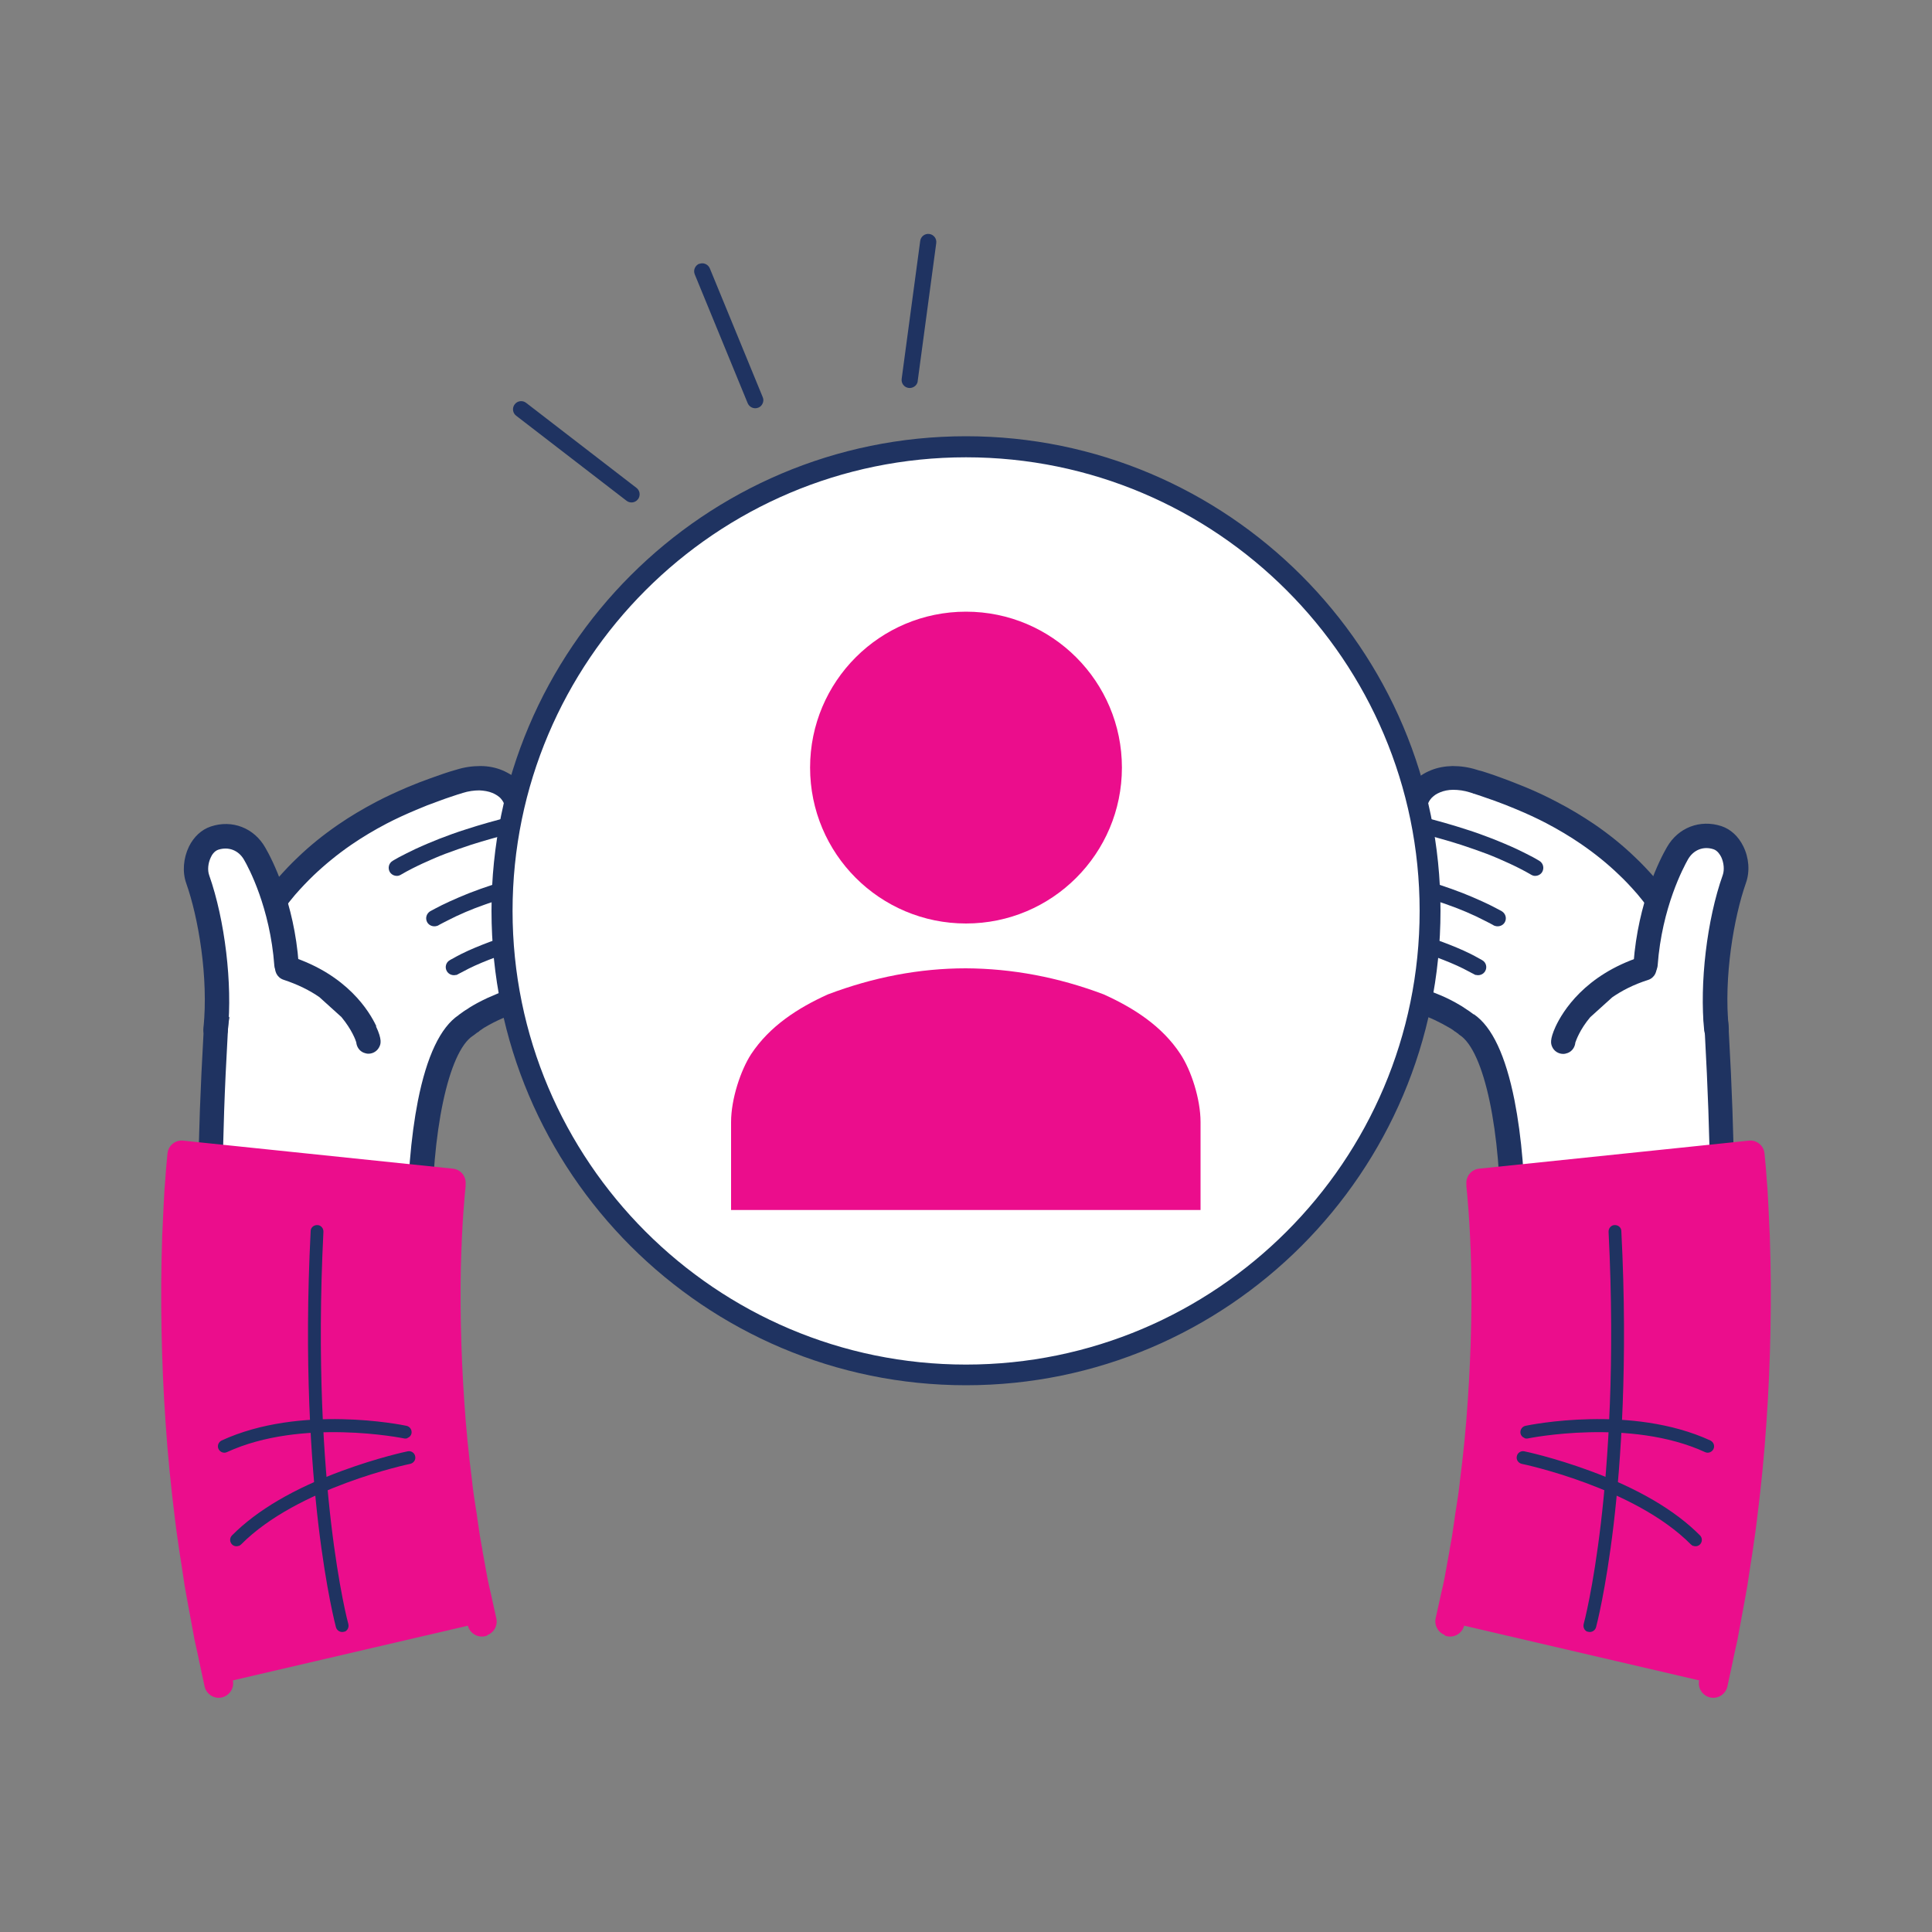
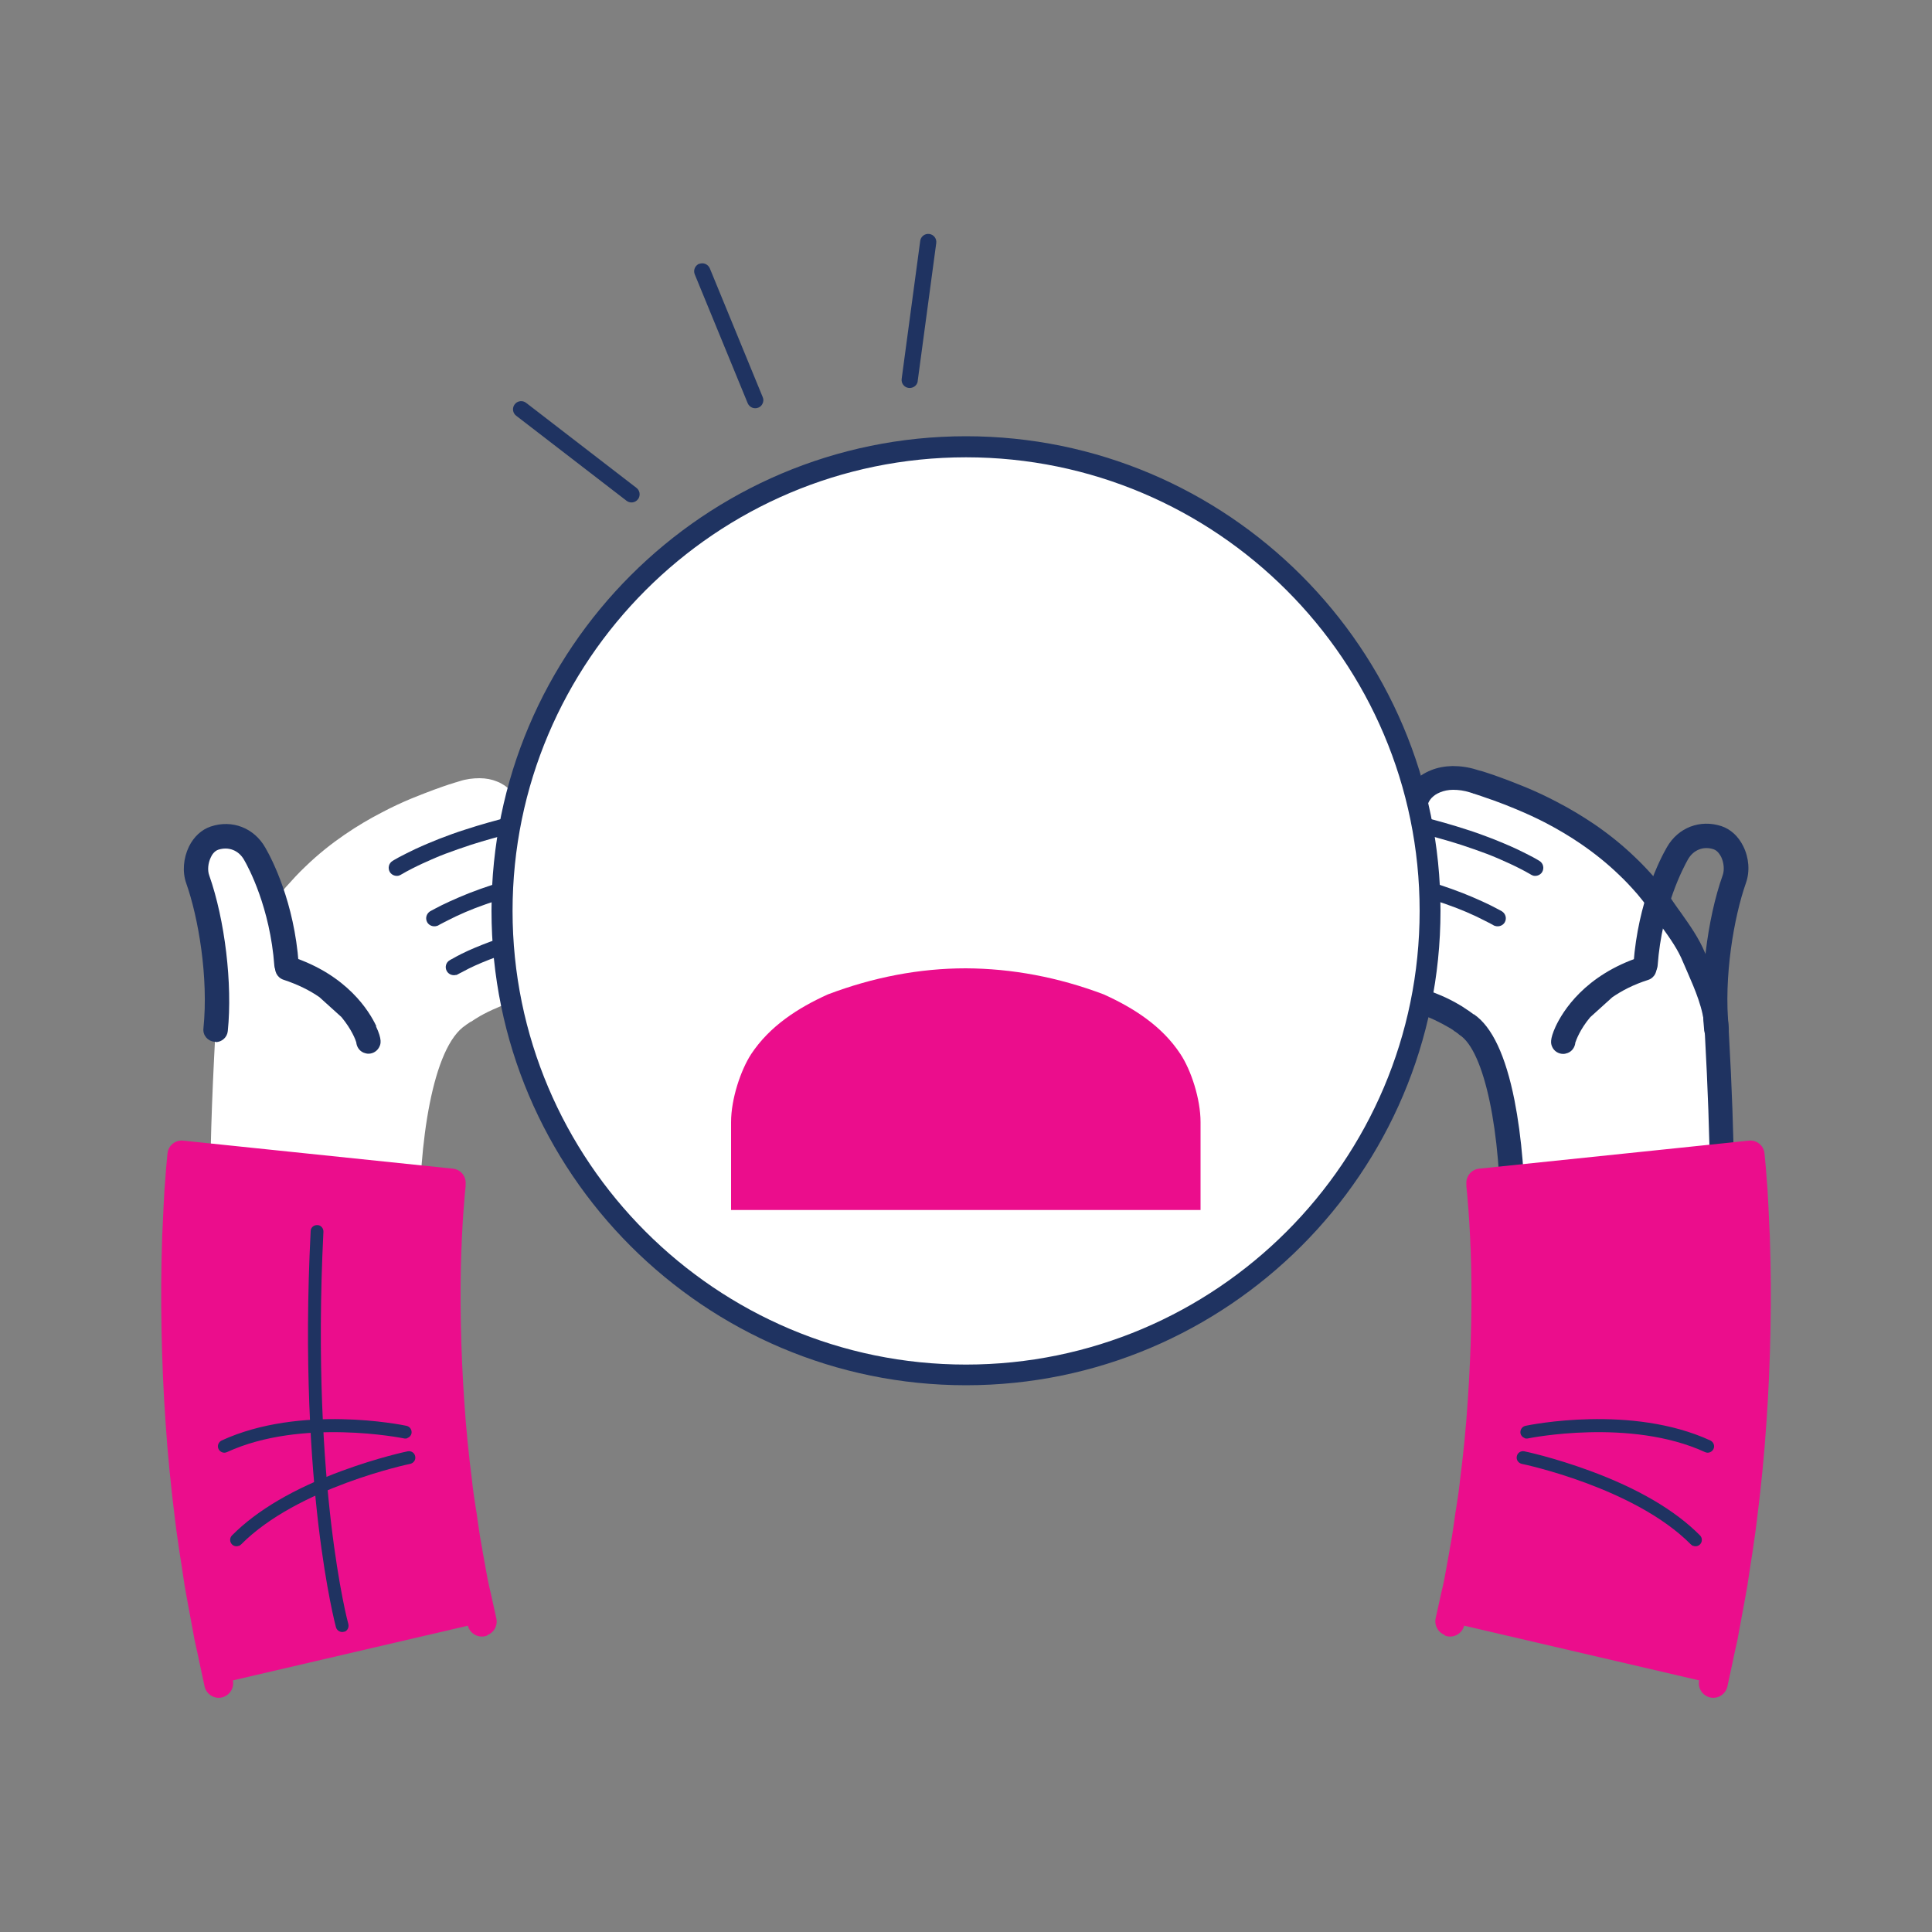
<svg xmlns="http://www.w3.org/2000/svg" id="Layer_1" data-name="Layer 1" viewBox="0 0 100 100">
  <rect x="0" y="0" width="100" height="100" fill="#808080" stroke="none" />
  <defs>
    <style>      .cls-1 {        fill: #fff;      }      .cls-2 {        fill: #1f3361;      }      .cls-3 {        fill: #eb0d8c;      }    </style>
  </defs>
  <g>
    <path class="cls-2" d="m26.64,20.93c-.14.18-.11.45.08.59l5.71,4.4c.18.14.45.11.59-.08.02-.02.03-.04.04-.06.09-.18.05-.4-.12-.53l-5.71-4.4c-.18-.14-.45-.11-.59.08Z" />
    <path class="cls-2" d="m48.1,12.11c-.23-.03-.44.13-.47.36l-.96,7.14c-.03.23.13.44.36.47.18.02.35-.07.43-.22.02-.04.04-.09.04-.14l.96-7.14c.03-.23-.13-.44-.36-.47Z" />
    <path class="cls-2" d="m36.19,13.65c-.21.09-.32.33-.23.55l2.74,6.67c.09.21.33.32.55.23.1-.04.17-.11.21-.19.06-.11.07-.24.02-.35l-2.74-6.67c-.09-.21-.33-.32-.55-.23Z" />
  </g>
  <g>
    <g>
      <g>
        <path class="cls-1" d="m89.19,63.38c-.11-4.42-.11-5.73-.35-10.16-.07-1.34-.77-2.7-1.16-3.63-.39-.94-.98-1.66-1.56-2.5-.29-.42-.6-.82-.92-1.2-.32-.37-.66-.73-1-1.05-.68-.65-1.38-1.2-2.04-1.66-.67-.46-1.3-.82-1.89-1.13-.58-.3-1.11-.54-1.57-.74-.46-.2-.86-.35-1.18-.46-.32-.12-.57-.2-.74-.26-.17-.06-.26-.08-.26-.08-.04-.01-.09-.03-.13-.04l-.16-.05c-.37-.11-.72-.16-1.05-.16-.33,0-.63.07-.9.17-.13.05-.25.12-.37.19-.11.08-.21.16-.3.25-.18.19-.3.41-.36.66-.07.26-.06.53.01.79l-.06-.02c-.63-.16-1.24-.1-1.73.15-.12.06-.23.13-.33.21-.1.08-.19.17-.27.26-.16.19-.27.41-.34.65-.1.38-.06.77.12,1.13.17.36.46.67.84.91-.23.22-.41.49-.48.8-.2.81.3,1.66,1.08,2.12-.21.21-.36.47-.43.76-.06.25-.07.51-.02.75.05.24.14.48.27.69.13.21.3.4.49.56.19.16.4.27.63.35,0,0,.21.07.5.17.29.11.66.25.99.4.33.15.61.31.8.42.05.03.09.06.13.08.04.02.07.04.09.06.03.02.05.03.06.04.01,0,.02.01.02.01.02.01.04.02.06.03,0,0,.02.01.06.04.02.01.04.03.07.05.01.01.03.02.05.03.01.01.03.03.05.04,1.73,1.12,2.44,6.19,2.4,10.52l10.9-.18Z" />
        <path class="cls-2" d="m78.28,64.19h0c-.35,0-.63-.29-.62-.64.05-4.97-.83-9.16-2.11-9.98-.02-.01-.04-.03-.06-.05l-.05-.04s-.02-.01-.02-.01l-.06-.05s-.08-.04-.11-.07l-.02-.02s0,0,0,0l-.12-.08s-.03-.02-.05-.03l-.07-.04c-.2-.12-.47-.26-.72-.38-.28-.13-.62-.27-.94-.38-.28-.1-.48-.16-.48-.16-.31-.1-.6-.26-.85-.47-.24-.19-.45-.43-.62-.71-.17-.28-.29-.59-.35-.9-.07-.35-.06-.69.03-1.02.04-.16.1-.32.18-.47-.7-.65-1.03-1.56-.82-2.41.05-.19.12-.37.22-.54-.22-.22-.4-.47-.53-.74-.24-.5-.3-1.04-.16-1.56.09-.33.24-.63.46-.89.11-.13.23-.24.36-.35.14-.11.28-.2.44-.28.42-.22.91-.32,1.41-.31.01-.07.02-.14.04-.21.09-.35.26-.67.52-.94.12-.12.25-.24.4-.34.15-.1.31-.18.48-.25.34-.14.72-.21,1.12-.22.42,0,.84.06,1.25.19l.13.04c.05.01.11.03.16.04l.34.11c.17.06.4.13.68.24.42.15.81.31,1.21.47.58.24,1.11.49,1.62.76.7.36,1.34.75,1.95,1.16.76.52,1.48,1.1,2.12,1.72.33.31.67.67,1.04,1.09.39.46.7.86.96,1.26.12.18.25.35.37.52.45.64.92,1.29,1.25,2.09.06.16.14.32.22.5.41.94.92,2.11.99,3.33.2,3.57.23,5.1.3,7.87.02.68.03,1.43.06,2.3,0,.35-.27.64-.61.65-.34.01-.64-.27-.65-.61-.02-.87-.04-1.63-.05-2.31-.06-2.76-.1-4.29-.29-7.83-.05-1-.51-2.05-.88-2.9-.08-.19-.16-.36-.23-.53-.27-.67-.68-1.24-1.11-1.84-.13-.18-.25-.36-.38-.54-.25-.36-.53-.73-.88-1.15-.34-.39-.65-.72-.95-1-.6-.58-1.26-1.11-1.96-1.59-.57-.39-1.17-.75-1.82-1.09-.48-.25-.98-.48-1.53-.71-.38-.16-.76-.31-1.15-.45-.28-.1-.5-.17-.66-.23l-.33-.11s-.04-.01-.06-.02c-.02,0-.04,0-.06-.02l-.16-.05c-.29-.09-.57-.13-.86-.13-.24,0-.48.05-.67.13-.09.04-.18.08-.25.13-.07.05-.13.1-.19.16-.1.11-.18.24-.21.38-.04.15-.03.31,0,.47.06.22,0,.45-.16.61-.16.16-.39.22-.61.17l-.06-.02c-.47-.12-.92-.08-1.29.1-.08.04-.16.09-.23.14-.06.05-.12.11-.17.17-.1.12-.17.26-.21.41-.06.23-.03.47.07.69.12.25.33.48.61.65.17.1.28.28.29.48.02.2-.06.39-.2.52-.15.14-.25.3-.3.49-.12.5.2,1.08.78,1.42.17.1.28.27.31.46.03.19-.04.39-.18.53-.13.13-.23.29-.27.47-.04.15-.04.31-.01.47.03.16.09.32.19.47.09.15.21.29.35.4.13.11.28.19.44.24,0,0,.22.07.52.18.35.13.73.28,1.04.42.41.19.71.37.86.46l.06.04s.06.04.09.06l.09.06s.04.03.06.04c.02.01.04.02.06.04,0,0,.04.02.1.07l.11.08s.03.02.04.03h.02c.94.64,1.64,2.14,2.1,4.45.37,1.88.57,4.22.54,6.59,0,.35-.28.62-.63.62Z" />
      </g>
      <path class="cls-2" d="m79.34,45.32c.18.05.38-.02.48-.18.12-.2.06-.46-.14-.58,0,0-.04-.02-.1-.06l-.23-.13c-.24-.13-.55-.28-.86-.43-.41-.19-.82-.36-1.22-.52-.44-.17-.9-.34-1.38-.49-.73-.24-1.55-.47-2.5-.71l-1.08-.27c-.23-.06-.45.08-.51.31-.06.23.08.45.31.51l1.07.27c.93.24,1.74.46,2.45.69.46.15.91.31,1.34.47.39.15.78.32,1.17.5.41.19.69.34.82.41l.23.13s.06.03.07.04c.03.02.06.03.1.04Z" />
      <path class="cls-2" d="m77.4,47.93c.18.05.38-.02.48-.18.12-.2.06-.45-.14-.58,0,0-.03-.02-.09-.05l-.19-.1c-.19-.1-.44-.23-.71-.35-.35-.16-.7-.31-1.03-.44-.38-.15-.78-.29-1.2-.43-.65-.21-1.4-.43-2.29-.65l-1.04-.26-.2.82,1.04.26c.87.22,1.6.43,2.23.63.4.13.79.27,1.16.41.31.12.64.26.98.42.33.16.56.28.66.33l.19.1s.04.02.05.03c.03.02.06.03.1.04Z" />
-       <path class="cls-2" d="m76.39,50.46c.18.05.38-.02.48-.19.12-.2.05-.46-.15-.57l-.05-.03s-.07-.04-.13-.07l-.18-.1s0,0,0,0l-.25-.13c-.44-.22-.98-.44-1.49-.63-.6-.22-1.22-.4-1.63-.52-.85-.24-.85-.24-.96-.22-.23.04-.38.26-.34.49.03.17.16.3.32.34.05.01.34.09.75.21.4.11.99.29,1.57.5.49.18,1,.39,1.4.59l.42.22s.07.04.1.05l.05.03s.06.03.09.04Z" />
      <g>
-         <path class="cls-1" d="m88.89,43.37c-.78-.26-1.62.02-2.07.8-.38.66-1.43,2.78-1.65,5.75l3.67,3.37c-.26-2.57.21-5.76.92-7.79.27-.77-.1-1.88-.87-2.13Z" />
        <path class="cls-2" d="m88.84,53.92c-.32,0-.59-.24-.63-.57-.25-2.44.14-5.76.96-8.06.09-.26.06-.63-.08-.93-.06-.12-.19-.33-.39-.4-.53-.18-1.05.03-1.33.52-.22.39-1.35,2.48-1.57,5.49-.03.35-.32.61-.67.58-.35-.03-.61-.33-.58-.68.24-3.2,1.38-5.42,1.73-6.02.58-1.02,1.72-1.45,2.82-1.09.48.16.88.53,1.13,1.04.3.6.35,1.31.14,1.9-.62,1.76-1.16,4.86-.89,7.51.04.35-.22.66-.56.69-.02,0-.04,0-.06,0Z" />
      </g>
      <path class="cls-2" d="m85.73,49.92c-.11-.33-.46-.51-.8-.4-2.91.95-4.05,2.84-4.41,3.61-.32.7-.24.9-.19,1.03.1.25.34.39.58.39.08,0,.16-.02.24-.05.23-.09.37-.31.39-.54.04-.11.23-.67.77-1.31l1.14-1.03c.49-.34,1.1-.66,1.86-.9.33-.11.51-.46.4-.8Z" />
    </g>
    <g>
      <path class="cls-3" d="m90.61,59.81s0,.03,0,.09c0,.06.01.14.02.25,0,.11.02.24.04.39.01.16.03.33.04.52.01.19.03.41.05.64.01.23.03.48.04.74.04.53.06,1.12.08,1.77.1,2.58.06,5.99-.18,9.39-.12,1.7-.29,3.4-.49,4.99-.09.8-.21,1.56-.32,2.29-.05.36-.11.72-.16,1.06-.06.34-.12.67-.18.99-.12.63-.22,1.21-.32,1.73-.11.51-.21.96-.29,1.33-.16.74-.25,1.16-.25,1.16l-13.66-3.18s.08-.35.21-.96c.07-.3.15-.67.24-1.1.08-.43.17-.91.26-1.44.05-.26.1-.54.15-.82.04-.29.09-.58.13-.89.09-.61.2-1.25.27-1.92.17-1.34.31-2.77.41-4.21.2-2.88.23-5.78.15-7.92-.02-.53-.04-1.02-.07-1.45-.01-.21-.03-.41-.04-.6-.01-.18-.03-.35-.04-.5-.01-.15-.02-.28-.03-.39-.01-.11-.02-.21-.03-.28,0-.08-.01-.14-.02-.17,0-.04,0-.05,0-.05l13.95-1.45Z" />
      <path class="cls-3" d="m74.79,84.66s.07.02.11.03c.4.09.8-.17.89-.57l.21-.96c.02-.11.05-.23.08-.36.05-.22.11-.47.16-.75,0,0,0-.01,0-.02l.26-1.44c.02-.1.04-.19.05-.29.03-.18.07-.35.1-.54,0,0,0-.01,0-.02l.13-.89c.03-.18.05-.35.08-.53.07-.45.14-.92.19-1.42.18-1.41.32-2.84.42-4.25.19-2.64.24-5.56.15-8,0-.16-.01-.32-.02-.47-.01-.36-.03-.69-.05-1l-.04-.59s0,0,0-.01l-.04-.5c0-.06,0-.12-.01-.18l12.46-1.3c.01.15.03.31.04.49l.05.64.04.74c.03.39.04.82.06,1.28,0,.16.01.32.02.48.1,2.85.04,6.24-.18,9.3-.11,1.64-.28,3.3-.48,4.95,0,0,0,0,0,.01-.06.57-.15,1.14-.23,1.68-.03.2-.06.39-.09.58l-.16,1.05c-.04.22-.08.44-.12.65-.02.11-.04.22-.06.33l-.32,1.72c-.07.34-.14.65-.2.93-.03.14-.06.27-.09.39l-.25,1.15c-.09.4.17.8.57.89.4.09.8-.17.89-.57l.25-1.16c.03-.12.05-.25.08-.39.06-.28.13-.6.21-.95,0,0,0-.01,0-.02l.32-1.73c.02-.11.04-.22.06-.33.04-.22.08-.44.12-.67,0,0,0,0,0-.01l.16-1.06c.03-.19.06-.38.09-.57.08-.56.17-1.14.24-1.74.21-1.67.38-3.36.49-5.03.22-3.11.28-6.56.18-9.47,0-.17-.01-.32-.02-.48-.02-.46-.04-.9-.06-1.31l-.04-.74s0,0,0-.01l-.05-.64c-.01-.2-.03-.37-.04-.54l-.07-.74c-.04-.41-.41-.71-.82-.66l-13.95,1.45c-.2.02-.38.12-.5.27-.12.15-.18.35-.16.55v.05s0,0,0,0c0,.03,0,.08.01.15l.03.29c.01.1.02.23.03.38l.04.49.04.59s0,0,0,0c.02.29.03.61.05.96,0,.15.01.31.02.47.09,2.38.03,5.24-.15,7.83-.09,1.38-.23,2.78-.41,4.17,0,0,0,.01,0,.02-.05.46-.12.92-.19,1.36-.03.18-.06.36-.08.54l-.13.88c-.03.17-.06.34-.09.51-.02.1-.04.2-.05.3l-.26,1.43c-.05.26-.11.5-.16.72-.03.13-.06.25-.08.36l-.21.95c-.08.37.12.73.46.86Z" />
-       <path class="cls-2" d="m82.17,84.45s.02,0,.03.01c.18.05.36-.06.41-.23.02-.08.5-1.87.91-5.31.37-3.16.75-8.37.4-15.2,0-.18-.16-.32-.35-.31-.18,0-.32.17-.31.35.34,6.79-.03,11.95-.4,15.09-.4,3.39-.88,5.19-.89,5.21-.04.17.04.34.2.4Z" />
      <g>
        <path class="cls-2" d="m87.64,80.01c.12.05.26.02.35-.07.13-.13.13-.34,0-.47-1.29-1.3-3.21-2.43-5.72-3.35-1.85-.68-3.31-.99-3.37-1-.18-.04-.36.08-.39.26-.04.18.08.35.26.39.06.01,5.83,1.22,8.75,4.17.03.03.08.06.12.08Z" />
        <path class="cls-2" d="m78.91,74.44c.06.02.12.03.19.01.05-.01,5.28-1.07,9.15.71.17.08.36,0,.44-.16.08-.17,0-.36-.16-.44-4.08-1.88-9.34-.81-9.57-.76-.18.04-.29.21-.26.39.02.11.1.2.21.24Z" />
      </g>
    </g>
    <g>
      <g>
        <path class="cls-1" d="m29.35,44.72c.17-.36.22-.75.12-1.13-.06-.24-.18-.46-.34-.65-.08-.09-.17-.18-.27-.26-.1-.08-.21-.15-.33-.21-.49-.25-1.1-.31-1.73-.15l-.06.02c.07-.26.08-.52.01-.79-.06-.25-.19-.47-.36-.66-.09-.09-.19-.18-.3-.25-.11-.07-.23-.14-.37-.19-.26-.11-.57-.17-.9-.17-.33,0-.69.04-1.05.16l-.16.05s-.09.02-.13.04c0,0-.09.03-.26.08-.17.06-.42.14-.74.26-.32.12-.72.27-1.18.46-.46.19-.99.43-1.57.74-.58.3-1.22.67-1.89,1.13-.67.46-1.36,1-2.04,1.66-.34.32-.67.68-1,1.05-.32.38-.63.78-.92,1.2-.58.84-1.17,1.56-1.56,2.5-.39.94-1.08,2.29-1.16,3.63-.24,4.43-.24,5.73-.35,10.16l10.9.18c-.04-4.33.66-9.4,2.4-10.52.02-.01.03-.03.05-.04.02-.01.03-.02.05-.03.03-.02.05-.04.07-.05.04-.03.06-.04.06-.04.02,0,.04-.02.06-.03,0,0,0,0,.02-.01.01,0,.03-.02.06-.04.03-.02.06-.04.09-.06.04-.02.08-.05.13-.08.19-.12.47-.27.8-.42.33-.15.69-.3.99-.4.29-.11.51-.17.51-.17.23-.08.45-.2.63-.35.19-.15.36-.34.49-.56.13-.21.23-.45.27-.69.05-.24.04-.5-.02-.75-.08-.29-.23-.55-.43-.76.78-.45,1.28-1.3,1.08-2.12-.08-.31-.25-.58-.48-.8.37-.23.67-.55.84-.91Z" />
-         <path class="cls-2" d="m21.72,64.19c-.35,0-.63-.28-.63-.62-.02-2.37.17-4.71.54-6.59.46-2.32,1.17-3.81,2.11-4.44l.02-.02s.02-.02.03-.02l.11-.08c.07-.05.11-.08.11-.08.02-.01.04-.02.06-.04.01,0,.03-.02.05-.03,0,0,.02-.01.02-.01l.09-.06s.06-.04.09-.06l.05-.03c.16-.1.46-.27.87-.46.31-.14.69-.3,1.04-.42.3-.11.53-.18.53-.18.15-.05.29-.13.42-.23.14-.11.26-.25.35-.4.09-.15.16-.31.19-.48.03-.16.03-.32-.01-.48-.05-.18-.14-.34-.27-.47-.14-.14-.2-.33-.18-.53.03-.19.14-.36.31-.46.58-.34.9-.92.78-1.42-.04-.18-.15-.35-.3-.49-.14-.13-.22-.33-.2-.52.02-.2.13-.37.29-.48.27-.17.49-.4.61-.65.11-.23.13-.47.07-.69-.04-.15-.11-.28-.21-.4-.05-.06-.11-.12-.18-.17-.07-.05-.14-.1-.23-.14-.36-.18-.82-.22-1.29-.1l-.06.02c-.22.06-.45,0-.61-.17s-.22-.39-.16-.61c.04-.16.05-.32,0-.47-.04-.14-.11-.27-.21-.38-.05-.06-.12-.11-.19-.16-.07-.05-.16-.09-.25-.13-.19-.08-.43-.12-.67-.13-.27,0-.57.04-.85.13l-.16.05s-.04.01-.06.02c-.02,0-.04.01-.07.02l-.33.11c-.16.05-.38.13-.65.23-.4.14-.78.29-1.15.45-.55.23-1.05.46-1.53.71-.65.34-1.25.7-1.82,1.09-.7.48-1.36,1.02-1.96,1.59-.3.29-.62.62-.96,1.01-.35.42-.63.78-.87,1.14-.13.19-.26.37-.38.54-.43.6-.84,1.17-1.11,1.84-.07.16-.14.34-.23.53-.37.85-.83,1.9-.88,2.9-.2,3.55-.23,5.07-.29,7.84-.02.68-.03,1.43-.05,2.3,0,.35-.3.62-.65.61-.35,0-.62-.3-.61-.65.02-.87.04-1.62.05-2.3.06-2.78.1-4.31.3-7.88.07-1.23.58-2.39.99-3.33.08-.18.15-.35.22-.5.33-.8.8-1.46,1.25-2.09.12-.17.25-.34.37-.52.27-.39.57-.79.96-1.25.38-.43.72-.79,1.05-1.1.64-.62,1.36-1.2,2.12-1.72.61-.42,1.25-.8,1.95-1.17.51-.27,1.04-.51,1.62-.76.4-.17.79-.32,1.21-.47.28-.1.51-.18.68-.24l.34-.11c.06-.02.11-.03.17-.05l.14-.04c.41-.13.82-.19,1.25-.19.41,0,.79.08,1.13.22.17.07.33.16.48.25.16.11.29.22.41.35.25.27.43.58.51.94.02.07.03.14.04.21.5-.01.99.09,1.41.31.16.08.3.17.44.28.14.11.26.23.36.35.22.26.37.56.46.89.14.52.08,1.06-.16,1.57-.13.27-.31.52-.53.74.1.17.17.35.22.54.21.84-.12,1.76-.82,2.4.08.15.13.3.18.46.09.33.09.68.03,1.02-.06.32-.18.62-.36.91-.17.27-.38.51-.63.71-.24.2-.53.36-.83.46-.02,0-.22.07-.49.17-.32.11-.66.25-.94.38-.36.17-.63.33-.73.39l-.06.04s-.03.02-.04.03l-.12.08s0,0,0,0c0,0-.01.01-.02.02l-.02.02s-.07.05-.11.07l-.13.1s-.05.04-.07.05c-1.27.82-2.16,5.02-2.11,9.98,0,.35-.28.63-.62.64h0Z" />
      </g>
      <path class="cls-2" d="m20.66,45.32c-.18.05-.38-.02-.48-.18-.12-.2-.06-.46.14-.58,0,0,.04-.02.1-.06l.23-.13c.24-.13.55-.28.86-.43.41-.19.82-.36,1.22-.52.44-.17.9-.34,1.38-.49.73-.24,1.55-.47,2.5-.71l1.08-.27c.23-.06.45.08.51.31.06.23-.08.45-.31.51l-1.07.27c-.93.24-1.74.46-2.45.69-.46.15-.91.31-1.34.47-.39.15-.78.32-1.17.5-.41.19-.69.34-.82.41l-.23.13s-.06.03-.07.04c-.03.02-.06.03-.1.04Z" />
      <path class="cls-2" d="m22.6,47.93c-.18.05-.38-.02-.48-.18-.12-.2-.06-.45.14-.58,0,0,.03-.02.09-.05l.19-.1c.19-.1.44-.23.71-.35.35-.16.7-.31,1.03-.44.38-.15.78-.29,1.2-.43.65-.21,1.4-.43,2.29-.65l1.04-.26.2.82-1.04.26c-.87.22-1.6.43-2.23.63-.4.13-.79.27-1.16.41-.31.12-.64.26-.98.42-.33.16-.56.28-.66.33l-.19.1s-.04.02-.05.03c-.03.02-.06.03-.1.04Z" />
      <path class="cls-2" d="m23.61,50.46c-.18.05-.38-.02-.48-.19-.12-.2-.05-.46.15-.57l.05-.03s.07-.04.13-.07l.18-.1s0,0,0,0l.25-.13c.44-.22.98-.44,1.49-.63.6-.22,1.22-.4,1.63-.52.85-.24.85-.24.96-.22.23.04.38.26.34.49-.03.17-.16.3-.32.34-.05.01-.34.09-.75.21-.4.11-.99.29-1.57.5-.49.18-1,.39-1.4.59l-.42.22s-.08.04-.1.05l-.05.03s-.06.03-.09.04Z" />
      <g>
        <path class="cls-1" d="m14.83,49.92c-.22-2.97-1.27-5.1-1.65-5.75-.45-.79-1.3-1.06-2.07-.8-.77.26-1.14,1.37-.87,2.13.72,2.03,1.19,5.22.92,7.79l3.67-3.37Z" />
        <path class="cls-2" d="m11.16,53.92s-.04,0-.07,0c-.35-.04-.6-.34-.56-.69.27-2.66-.27-5.76-.89-7.51-.21-.59-.15-1.3.14-1.9.25-.51.65-.88,1.13-1.04,1.1-.37,2.24.07,2.82,1.09.35.6,1.5,2.83,1.73,6.02.03.35-.24.65-.58.68-.35.03-.65-.24-.68-.58-.22-3.01-1.34-5.1-1.57-5.49-.28-.49-.8-.69-1.33-.52-.21.07-.34.28-.39.4-.14.29-.18.66-.08.93.81,2.3,1.21,5.62.96,8.06-.03.32-.31.57-.63.57Z" />
      </g>
      <path class="cls-2" d="m19.48,53.12c-.36-.77-1.5-2.66-4.41-3.61-.33-.11-.69.07-.8.4-.11.33.07.69.4.8.76.25,1.37.56,1.86.9l1.14,1.03c.54.65.74,1.2.77,1.31.02.23.16.45.39.54.08.03.16.05.24.05.25,0,.48-.15.58-.39.05-.12.14-.33-.19-1.03Z" />
    </g>
    <g>
      <path class="cls-3" d="m9.39,59.81s0,.03,0,.09c0,.06-.01.14-.02.25,0,.11-.02.24-.04.39-.01.16-.03.33-.04.52-.01.19-.03.41-.05.64-.01.23-.03.48-.04.74-.04.53-.06,1.12-.08,1.77-.1,2.58-.06,5.99.18,9.39.12,1.7.29,3.4.49,4.99.09.8.21,1.56.32,2.29.05.36.11.72.16,1.06.06.34.12.67.18.99.12.63.22,1.21.32,1.73.11.51.21.96.29,1.33.16.74.25,1.16.25,1.16l13.66-3.18s-.08-.35-.21-.96c-.07-.3-.15-.67-.24-1.1-.08-.43-.17-.91-.26-1.44-.05-.26-.1-.54-.15-.82-.04-.29-.09-.58-.13-.89-.09-.61-.2-1.25-.27-1.92-.17-1.34-.31-2.77-.41-4.21-.2-2.88-.23-5.78-.15-7.92.02-.53.04-1.02.07-1.45.01-.21.03-.41.04-.6.01-.18.03-.35.04-.5.01-.15.02-.28.03-.39.01-.11.02-.21.03-.28,0-.08.01-.14.02-.17,0-.04,0-.05,0-.05l-13.95-1.45Z" />
      <path class="cls-3" d="m25.21,84.66s-.07.02-.11.03c-.4.09-.8-.17-.89-.57l-.21-.96c-.02-.11-.05-.23-.08-.36-.05-.22-.11-.47-.16-.75,0,0,0-.01,0-.02l-.26-1.44c-.02-.1-.04-.19-.05-.29-.03-.18-.07-.35-.1-.54,0,0,0-.01,0-.02l-.13-.89c-.03-.18-.05-.35-.08-.53-.07-.45-.14-.92-.19-1.42-.18-1.41-.32-2.84-.42-4.25-.19-2.64-.24-5.56-.15-8,0-.16.01-.32.02-.47.01-.36.03-.69.05-1l.04-.59s0,0,0-.01l.04-.5c0-.06,0-.12.01-.18l-12.46-1.3c-.01.15-.03.31-.04.49l-.05.64-.04.74c-.03.39-.04.82-.06,1.28,0,.16-.01.32-.02.48-.11,2.85-.04,6.24.18,9.3.11,1.64.28,3.3.48,4.95,0,0,0,0,0,.01.06.57.15,1.14.23,1.68.03.2.06.39.09.58l.16,1.05c.04.22.08.44.12.65.02.11.04.22.06.33l.32,1.72c.07.34.14.65.2.93.03.14.06.27.09.39l.25,1.15c.09.4-.17.8-.57.89-.4.09-.8-.17-.89-.57l-.25-1.16c-.03-.12-.05-.25-.08-.39-.06-.28-.13-.6-.21-.95,0,0,0-.01,0-.02l-.32-1.73c-.02-.11-.04-.22-.06-.33-.04-.22-.08-.44-.12-.67,0,0,0,0,0-.01l-.16-1.06c-.03-.19-.06-.38-.09-.57-.08-.56-.17-1.14-.24-1.74-.21-1.67-.38-3.36-.49-5.03-.22-3.11-.28-6.56-.18-9.47,0-.17.01-.32.02-.48.02-.46.04-.9.06-1.31l.04-.74s0,0,0-.01l.05-.64c.01-.2.03-.37.04-.54l.07-.74c.04-.41.41-.71.82-.66l13.95,1.45c.2.02.38.12.5.27.12.15.18.35.16.55v.05s0,0,0,0c0,.03,0,.08-.01.15l-.03.29c-.01.1-.02.23-.03.38l-.04.49-.04.59h0c-.02.29-.03.62-.05.97,0,.15-.01.31-.02.47-.09,2.38-.03,5.24.15,7.83.09,1.38.23,2.78.41,4.17,0,0,0,.01,0,.02.05.46.12.92.19,1.36.03.18.06.36.08.54l.13.88c.03.17.06.34.09.51.02.1.04.2.05.3l.26,1.43c.05.26.11.5.16.72.03.13.06.25.08.36l.21.95c.08.37-.12.73-.46.86Z" />
      <path class="cls-2" d="m17.83,84.45s-.02,0-.03.01c-.18.05-.36-.06-.41-.23-.02-.08-.5-1.87-.91-5.31-.37-3.16-.75-8.37-.4-15.2,0-.18.16-.32.35-.31.18,0,.32.17.31.35-.34,6.79.03,11.95.4,15.09.4,3.39.88,5.19.89,5.21.04.17-.04.34-.2.4Z" />
      <g>
        <path class="cls-2" d="m12.36,80.01c-.12.05-.26.02-.35-.07-.13-.13-.13-.34,0-.47,1.29-1.3,3.21-2.43,5.72-3.35,1.85-.68,3.31-.99,3.37-1,.18-.04.36.08.39.26.04.18-.08.35-.26.39-.06.01-5.83,1.22-8.75,4.17-.03.03-.08.06-.12.08Z" />
        <path class="cls-2" d="m21.09,74.44c-.06.02-.12.03-.19.01-.05-.01-5.28-1.07-9.15.71-.17.08-.36,0-.44-.16-.08-.17,0-.36.16-.44,4.08-1.88,9.34-.81,9.57-.76.18.04.29.21.26.39-.02.11-.1.2-.21.24Z" />
      </g>
    </g>
  </g>
  <g>
    <path class="cls-1" d="m74.02,47.14c0,13.26-10.75,24.02-24.02,24.02s-24.02-10.75-24.02-24.02,10.75-24.02,24.02-24.02,24.02,10.75,24.02,24.02Z" />
    <path class="cls-2" d="m50,71.7c-13.54,0-24.56-11.02-24.56-24.56s11.02-24.56,24.56-24.56,24.56,11.02,24.56,24.56-11.02,24.56-24.56,24.56Zm0-48.03c-12.94,0-23.47,10.53-23.47,23.48s10.53,23.48,23.47,23.48,23.48-10.53,23.48-23.48-10.53-23.48-23.48-23.48Z" />
  </g>
  <g>
-     <path class="cls-3" d="m50,47.8c4.46,0,8.07-3.62,8.07-8.07s-3.61-8.07-8.07-8.07-8.07,3.61-8.07,8.07,3.61,8.07,8.07,8.07Z" />
    <path class="cls-3" d="m62.14,62.63v-4.55c0-1.2-.49-2.69-1.04-3.52-.95-1.45-2.42-2.39-3.97-3.09-2.35-.89-4.75-1.34-7.14-1.35-2.4,0-4.79.46-7.14,1.35-1.55.7-3.01,1.64-3.97,3.09-.54.83-1.04,2.32-1.04,3.52v4.55h24.29Z" />
  </g>
</svg>